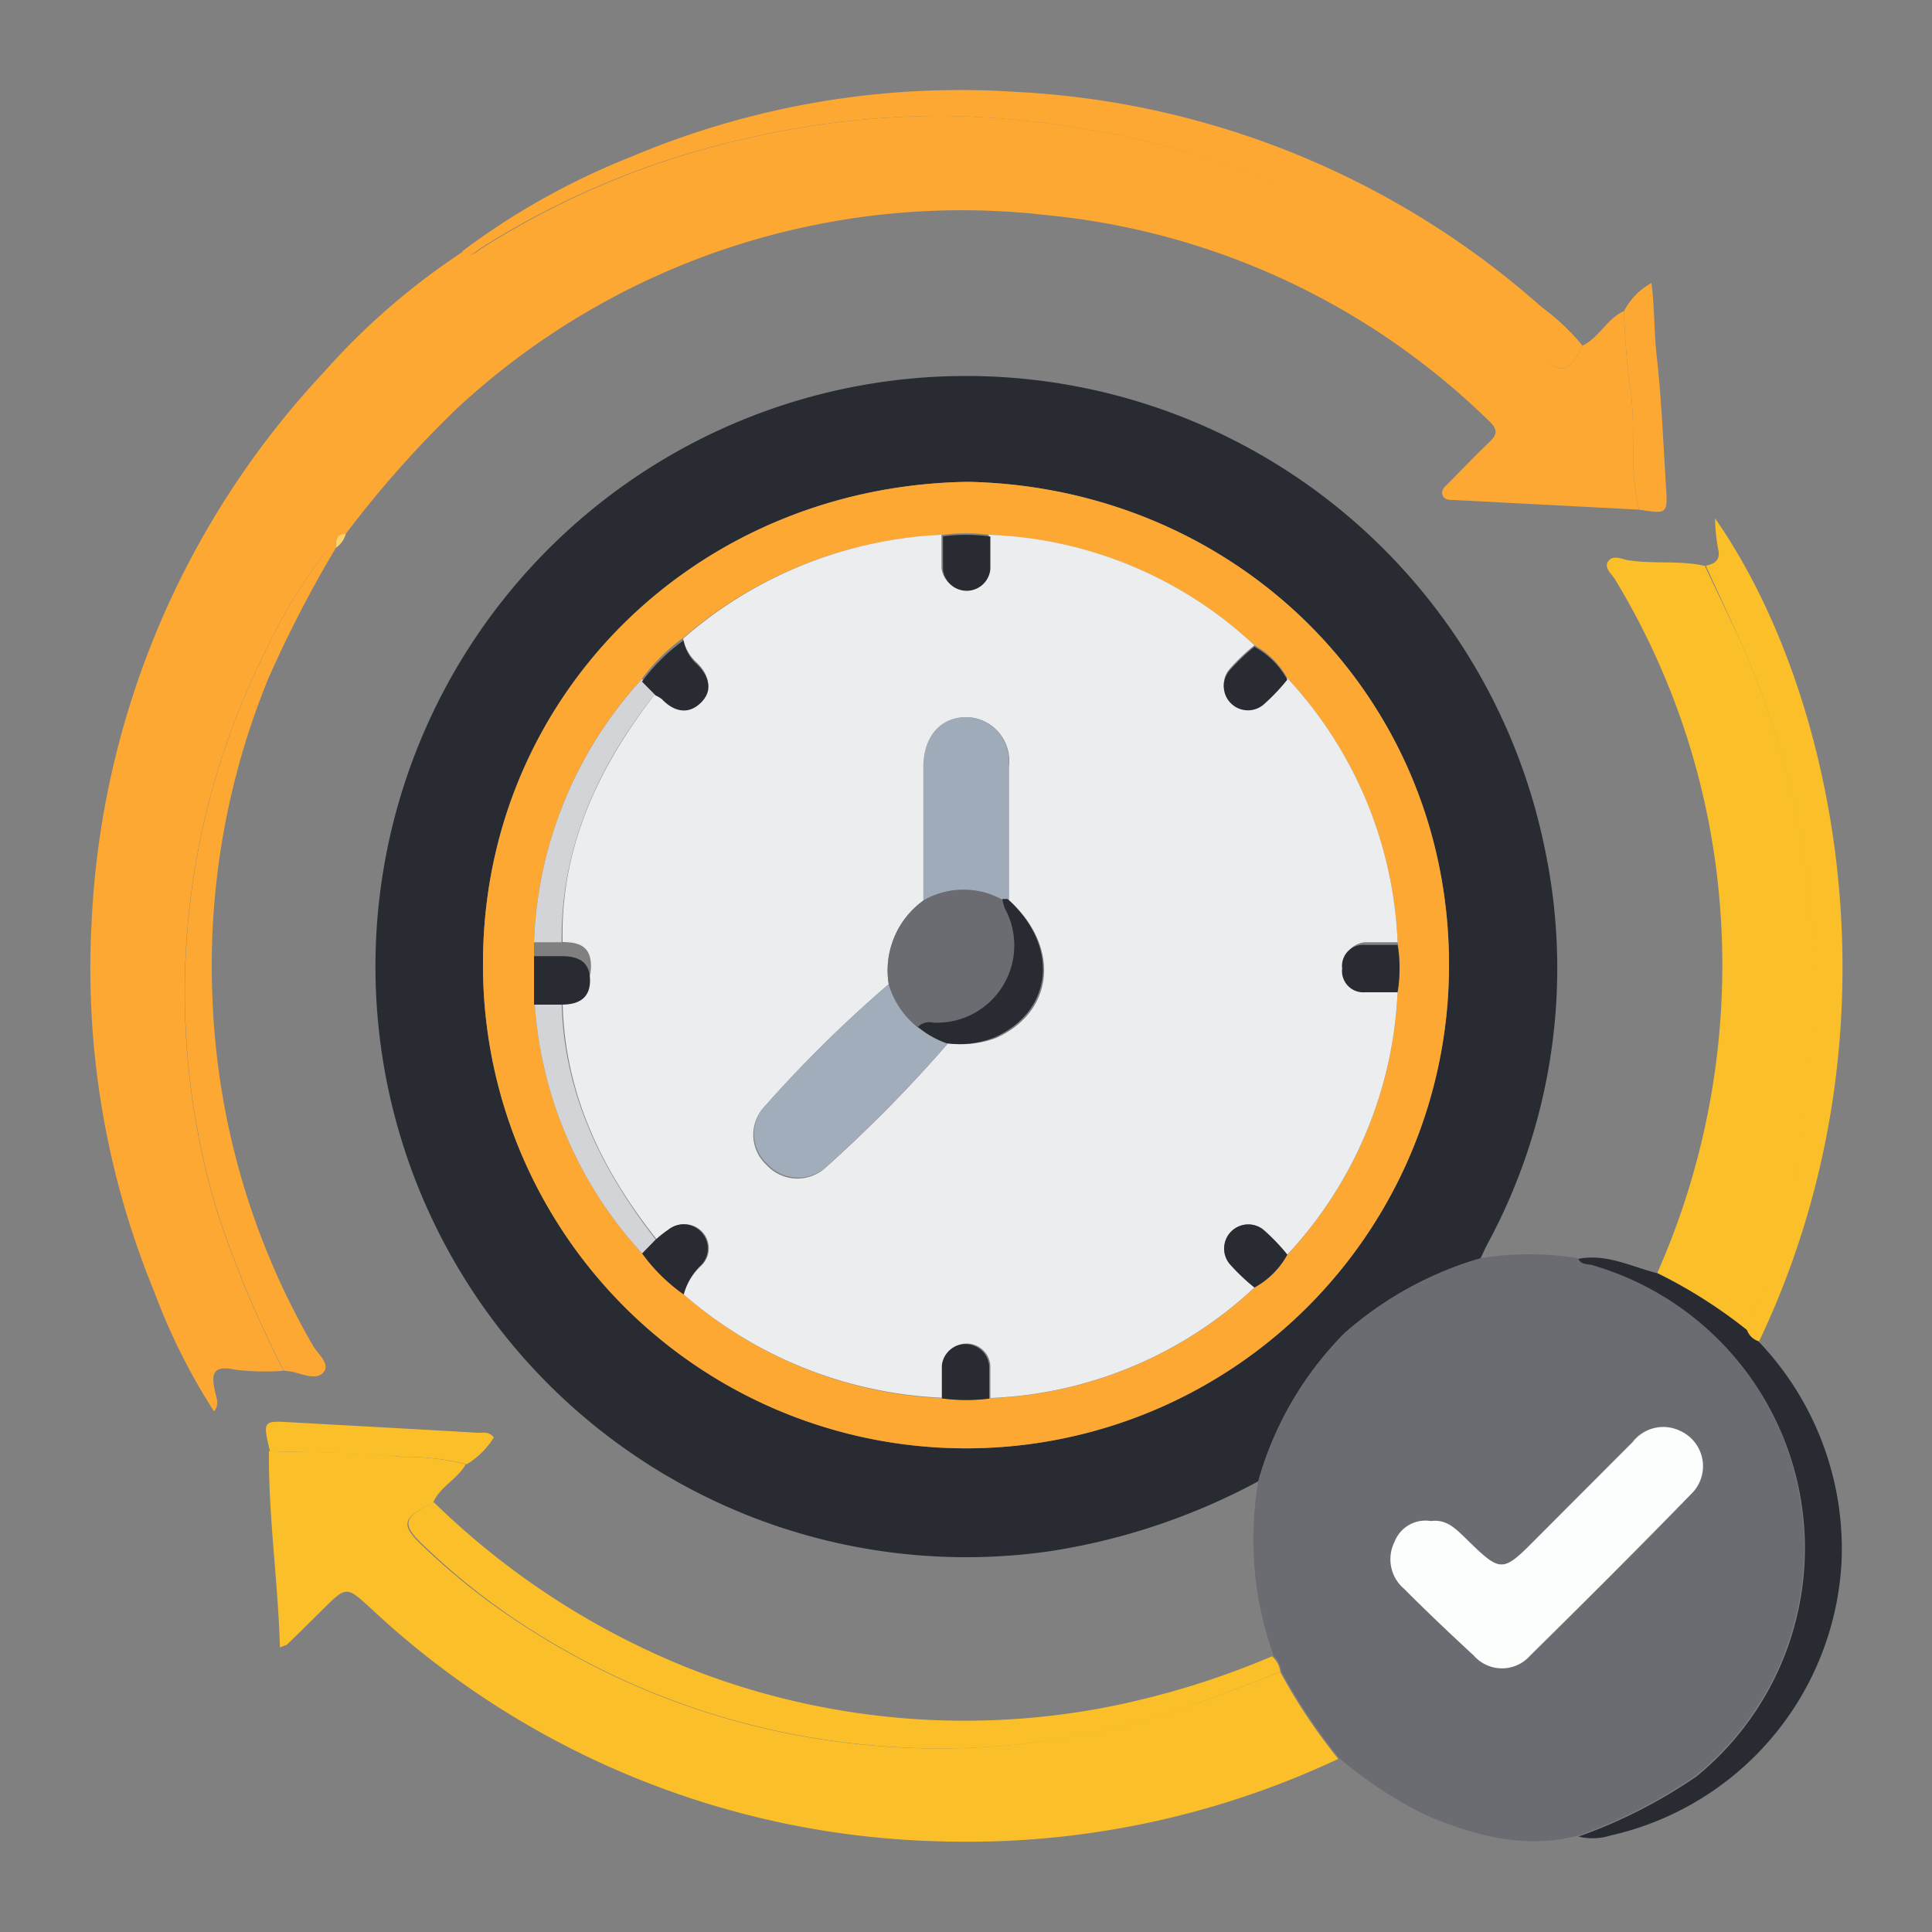
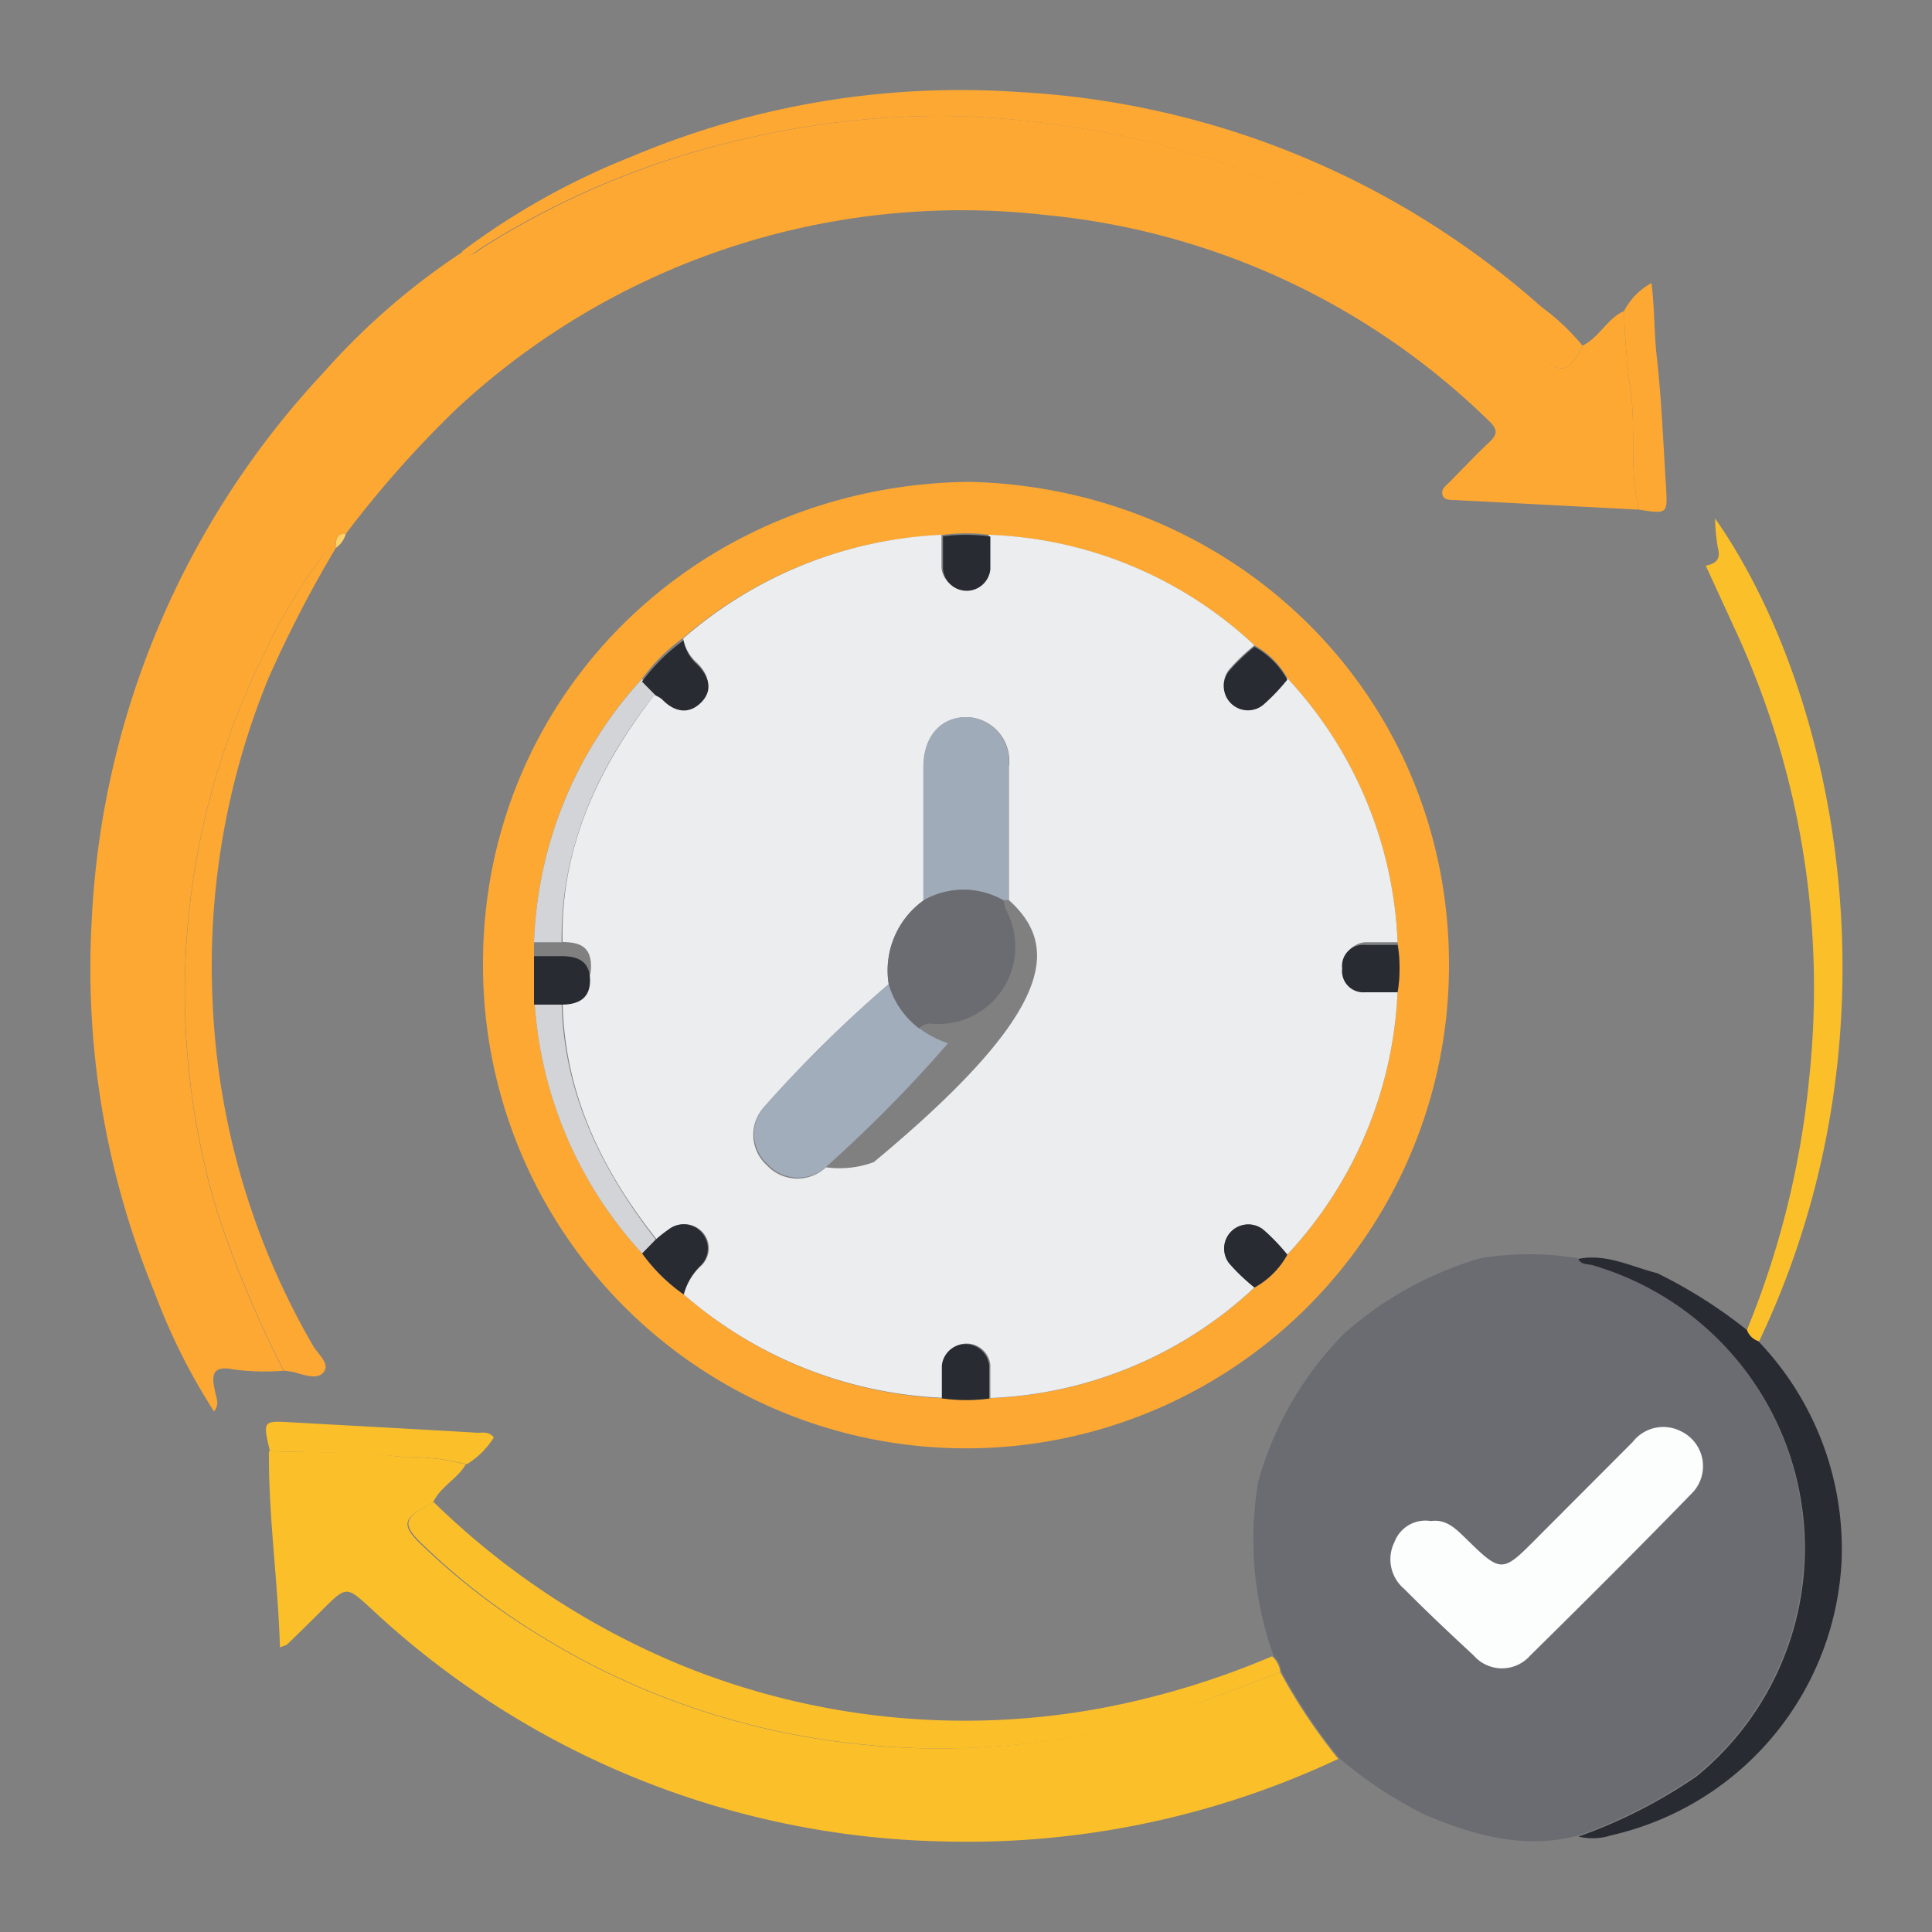
<svg xmlns="http://www.w3.org/2000/svg" id="Layer_1" data-name="Layer 1" viewBox="0 0 100 100">
  <rect x="0" y="0" width="100" height="100" fill="#808080" stroke="none" />
  <defs>
    <style>.cls-1{fill:#282c32;}.cls-2{fill:#fda833;}.cls-3{fill:#6a6c71;}.cls-4{fill:#fbbf2a;}.cls-5{fill:#fed169;}.cls-6{fill:#fbfefd;}.cls-7{fill:#ebedef;}.cls-8{fill:#d3d4d7;}.cls-9{fill:#a2adbb;}.cls-10{fill:#9fabb9;}</style>
  </defs>
-   <path class="cls-1" d="M65.13,76.67a33.41,33.41,0,0,1-10.78,3.62A30.57,30.57,0,1,1,79.94,43.84,30,30,0,0,1,77,64.37c-.14.26-.25.52-.37.77A18.36,18.36,0,0,0,69.6,69,17.62,17.62,0,0,0,65.13,76.67Zm-15-51.73C36,25.14,25,36.05,25,49.86A25,25,0,1,0,75,50.07C75.07,36.07,64,25.23,50.11,24.94Z" />
  <path class="cls-2" d="M81.91,17.89c.87-.42,1.27-1.4,2.15-1.79a36.25,36.25,0,0,0,.35,4.18c.27,2-.09,4.1.43,6.1l-9.58-.5c-.23,0-.53,0-.6-.28s.16-.44.33-.61c.68-.69,1.36-1.4,2.06-2.07.43-.4.53-.66,0-1.15A38,38,0,0,0,54.13,11.13,38.39,38.39,0,0,0,23.6,21.19a55.26,55.26,0,0,0-5.7,6.44c-.52,0-.54.35-.52.73h0c-.51,0-.65.39-.9.71a28.05,28.05,0,0,0-2.77,4.69,39.37,39.37,0,0,0-2.48,28.94,56.8,56.8,0,0,0,3.45,8.25,12.62,12.62,0,0,1-2.54-.06c-1.22-.26-1.19.34-1,1.17.05.3.24.6-.06,1A32,32,0,0,1,8,66.9,43.94,43.94,0,0,1,4.74,47.78a44.64,44.64,0,0,1,12-28.49A36.22,36.22,0,0,1,24,13c.38.4.68,0,.94-.15A43.26,43.26,0,0,1,38.46,7.21,44.81,44.81,0,0,1,48.76,6a45.68,45.68,0,0,1,7,.61,44.31,44.31,0,0,1,16.9,6.29,37.61,37.61,0,0,1,6.79,5.26C80.72,19.45,81.22,19.35,81.91,17.89Z" />
  <path class="cls-3" d="M65.13,76.67A17.62,17.62,0,0,1,69.6,69a18.36,18.36,0,0,1,7.05-3.88,15.78,15.78,0,0,1,5,0c.17.29.5.25.75.33a15.25,15.25,0,0,1,5.38,26.45,26.17,26.17,0,0,1-6.12,3.12c-2.76.7-5.32,0-7.84-1.06A21.57,21.57,0,0,1,69.32,91a29.09,29.09,0,0,1-3-4.49,1.27,1.27,0,0,0-.39-.79A17.79,17.79,0,0,1,65.13,76.67Zm8.93,2.06a1.71,1.71,0,0,0-1.85,1.08,2,2,0,0,0,.5,2.43c1.17,1.18,2.38,2.32,3.6,3.45a1.94,1.94,0,0,0,2.92,0c2.8-2.76,5.58-5.53,8.32-8.35A2,2,0,0,0,87,74.08a2,2,0,0,0-2.52.56l-4.89,4.9c-1.88,1.9-1.89,1.91-3.78.06C75.33,79.11,74.85,78.62,74.06,78.73Z" />
  <path class="cls-4" d="M66.27,86.55a29.09,29.09,0,0,0,3,4.49,45.13,45.13,0,0,1-20.51,4.27,44.63,44.63,0,0,1-29.5-12c-1.33-1.22-1.31-1.24-2.56,0-.61.61-1.21,1.2-1.82,1.79-.06.06-.15.07-.39.17-.1-3.43-.6-6.78-.57-10.16,2.29.08,4.6,0,6.87.3a12.82,12.82,0,0,1,3.32.38c-.44.78-1.34,1.16-1.7,2-1.6.76-1.71,1.13-.52,2.24a34.92,34.92,0,0,0,5.94,4.57,39,39,0,0,0,16.35,5.65,39.43,39.43,0,0,0,16-1.49C62.28,88.11,64.26,87.29,66.27,86.55Z" />
-   <path class="cls-4" d="M85.78,65.89A39.33,39.33,0,0,0,89,46.57,38.24,38.24,0,0,0,83.6,30c-.18-.3-.6-.61-.36-.95s.68-.12,1-.06c1.32.22,2.68,0,4,.3L90,33a44.17,44.17,0,0,1,3.68,22.88,45.87,45.87,0,0,1-3.22,13A25.29,25.29,0,0,0,85.78,65.89Z" />
  <path class="cls-2" d="M81.91,17.89c-.69,1.46-1.19,1.56-2.49.27a37.61,37.61,0,0,0-6.79-5.26,44.31,44.31,0,0,0-16.9-6.29,45.68,45.68,0,0,0-7-.61,44.81,44.81,0,0,0-10.3,1.21,43.26,43.26,0,0,0-13.57,5.65c-.26.17-.56.55-.94.15a37.67,37.67,0,0,1,8.76-4.9A43.76,43.76,0,0,1,52.66,4.76,44.34,44.34,0,0,1,79.79,15.89,11.81,11.81,0,0,1,81.91,17.89Z" />
  <path class="cls-4" d="M66.27,86.55c-2,.74-4,1.56-6,2.21a39.43,39.43,0,0,1-16,1.49A39,39,0,0,1,27.88,84.6,34.92,34.92,0,0,1,21.94,80c-1.19-1.11-1.08-1.48.52-2.24a40.29,40.29,0,0,0,13,8.51,38.87,38.87,0,0,0,21.57,2.14,42.89,42.89,0,0,0,8.81-2.68A1.27,1.27,0,0,1,66.27,86.55Z" />
  <path class="cls-4" d="M90.42,68.84a45.87,45.87,0,0,0,3.22-13A44.17,44.17,0,0,0,90,33l-1.71-3.72c.49-.1.79-.3.63-.91a9.8,9.8,0,0,1-.15-1.54c6.2,8.86,10,26.37,2.28,42.6A.94.94,0,0,1,90.42,68.84Z" />
  <path class="cls-1" d="M90.42,68.84a.94.94,0,0,0,.59.58,15.54,15.54,0,0,1,4.31,11.39A15.34,15.34,0,0,1,83.38,95a3.09,3.09,0,0,1-1.68.06,26.17,26.17,0,0,0,6.12-3.12,15.25,15.25,0,0,0-5.38-26.45c-.25-.08-.58,0-.75-.33,1.46-.29,2.74.4,4.09.74A25.29,25.29,0,0,1,90.42,68.84Z" />
  <path class="cls-2" d="M14.69,70.94a56.8,56.8,0,0,1-3.45-8.25,39.37,39.37,0,0,1,2.48-28.94,28.05,28.05,0,0,1,2.77-4.69c.25-.32.39-.73.9-.71a62.27,62.27,0,0,0-3.51,6.79A39.23,39.23,0,0,0,11,51.76,38.74,38.74,0,0,0,16.2,69.65c.25.44.89.92.56,1.36s-1.05.14-1.59,0Z" />
  <path class="cls-4" d="M24.16,75.79a12.82,12.82,0,0,0-3.32-.38c-2.27-.25-4.58-.22-6.87-.3-.37-1.58-.37-1.58,1.12-1.49,3.21.18,6.43.35,9.64.54.26,0,.57-.08.83.24A4.23,4.23,0,0,1,24.16,75.79Z" />
  <path class="cls-2" d="M84.84,26.38c-.52-2-.16-4.07-.43-6.1a36.25,36.25,0,0,1-.35-4.18,3.49,3.49,0,0,1,1.42-1.45c.17,1.35.13,2.57.27,3.77.25,2.24.34,4.49.48,6.74C86.32,26.61,86.31,26.61,84.84,26.38Z" />
  <path class="cls-5" d="M17.38,28.36c0-.38,0-.74.52-.73A1.29,1.29,0,0,1,17.38,28.36Z" />
  <path class="cls-2" d="M50.11,24.94C64,25.23,75.07,36.07,75,50.07A25,25,0,1,1,25,49.86C25,36.05,36,25.14,50.11,24.94ZM33.24,64.88A9.06,9.06,0,0,0,35.39,67a21.85,21.85,0,0,0,13.36,5.37,9.17,9.17,0,0,0,2.51,0,21.21,21.21,0,0,0,13.67-5.72,4.28,4.28,0,0,0,1.7-1.7,21.27,21.27,0,0,0,5.71-13.66,7.55,7.55,0,0,0,0-2.51A21.3,21.3,0,0,0,66.63,35.1a4.28,4.28,0,0,0-1.7-1.7,21.17,21.17,0,0,0-13.67-5.71,9.18,9.18,0,0,0-2.51,0A21.84,21.84,0,0,0,35.38,33a9.65,9.65,0,0,0-2.15,2.13,21.26,21.26,0,0,0-5.59,13.63v2.46A21.2,21.2,0,0,0,33.24,64.88Z" />
  <path class="cls-6" d="M74.06,78.73c.79-.11,1.27.38,1.78.87,1.89,1.85,1.9,1.84,3.78-.06l4.89-4.9A2,2,0,0,1,87,74.08a2,2,0,0,1,.52,3.26c-2.74,2.82-5.52,5.59-8.32,8.35a1.94,1.94,0,0,1-2.92,0c-1.22-1.13-2.43-2.27-3.6-3.45a2,2,0,0,1-.5-2.43A1.71,1.71,0,0,1,74.06,78.73Z" />
-   <path class="cls-7" d="M72.34,51.28a21.27,21.27,0,0,1-5.71,13.66,10.26,10.26,0,0,0-1.25-1.3,1.25,1.25,0,0,0-1.75,1.76,10.21,10.21,0,0,0,1.3,1.24,21.21,21.21,0,0,1-13.67,5.72c0-.57,0-1.14,0-1.7a1.23,1.23,0,0,0-2.45,0c0,.56,0,1.13,0,1.69A21.85,21.85,0,0,1,35.39,67a3.18,3.18,0,0,1,.93-1.51,1.24,1.24,0,0,0,0-1.76,1.26,1.26,0,0,0-1.67-.1,6.55,6.55,0,0,0-.66.52c-3-3.78-4.94-7.95-4.87-12.89.89,0,1.5-.3,1.47-1.31s-.66-1.18-1.47-1.19C29,43.84,31,39.66,33.94,35.88a1.61,1.61,0,0,1,.3.21c.62.64,1.36.85,2,.2s.46-1.39-.18-2a2.21,2.21,0,0,1-.7-1.24,21.84,21.84,0,0,1,13.37-5.37c0,.57,0,1.13,0,1.7a1.23,1.23,0,0,0,2.45,0c0-.57,0-1.14,0-1.7A21.17,21.17,0,0,1,64.93,33.4a10.21,10.21,0,0,0-1.3,1.24,1.25,1.25,0,0,0,1.76,1.76,10.21,10.21,0,0,0,1.24-1.3,21.3,21.3,0,0,1,5.71,13.67c-.56,0-1.13,0-1.69,0a1.23,1.23,0,0,0,0,2.45C71.21,51.27,71.78,51.27,72.34,51.28ZM52.22,46.59c0-2.31,0-4.61,0-6.92a2.26,2.26,0,0,0-2.15-2.55c-1.35,0-2.25,1-2.26,2.57,0,2.31,0,4.61,0,6.92A4.46,4.46,0,0,0,46,50.94a66.77,66.77,0,0,0-6.45,6.36,2.12,2.12,0,0,0,.13,3,2.16,2.16,0,0,0,3.07.12A71.23,71.23,0,0,0,49.07,54a5.13,5.13,0,0,0,2.48-.27C54.58,52.38,54.9,49,52.22,46.59Z" />
+   <path class="cls-7" d="M72.34,51.28a21.27,21.27,0,0,1-5.71,13.66,10.26,10.26,0,0,0-1.25-1.3,1.25,1.25,0,0,0-1.75,1.76,10.21,10.21,0,0,0,1.3,1.24,21.21,21.21,0,0,1-13.67,5.72c0-.57,0-1.14,0-1.7a1.23,1.23,0,0,0-2.45,0c0,.56,0,1.13,0,1.69A21.85,21.85,0,0,1,35.39,67a3.18,3.18,0,0,1,.93-1.51,1.24,1.24,0,0,0,0-1.76,1.26,1.26,0,0,0-1.67-.1,6.55,6.55,0,0,0-.66.52c-3-3.78-4.94-7.95-4.87-12.89.89,0,1.5-.3,1.47-1.31s-.66-1.18-1.47-1.19C29,43.84,31,39.66,33.94,35.88a1.61,1.61,0,0,1,.3.21c.62.64,1.36.85,2,.2s.46-1.39-.18-2a2.21,2.21,0,0,1-.7-1.24,21.84,21.84,0,0,1,13.37-5.37c0,.57,0,1.13,0,1.7a1.23,1.23,0,0,0,2.45,0c0-.57,0-1.14,0-1.7A21.17,21.17,0,0,1,64.93,33.4a10.21,10.21,0,0,0-1.3,1.24,1.25,1.25,0,0,0,1.76,1.76,10.21,10.21,0,0,0,1.24-1.3,21.3,21.3,0,0,1,5.71,13.67c-.56,0-1.13,0-1.69,0a1.23,1.23,0,0,0,0,2.45C71.21,51.27,71.78,51.27,72.34,51.28ZM52.22,46.59c0-2.31,0-4.61,0-6.92a2.26,2.26,0,0,0-2.15-2.55c-1.35,0-2.25,1-2.26,2.57,0,2.31,0,4.61,0,6.92A4.46,4.46,0,0,0,46,50.94a66.77,66.77,0,0,0-6.45,6.36,2.12,2.12,0,0,0,.13,3,2.16,2.16,0,0,0,3.07.12a5.13,5.13,0,0,0,2.48-.27C54.58,52.38,54.9,49,52.22,46.59Z" />
  <path class="cls-8" d="M33.94,35.88c-3,3.78-4.92,8-4.87,12.89l-1.43,0a21.26,21.26,0,0,1,5.59-13.63Z" />
  <path class="cls-8" d="M29.07,51.27C29,56.21,31,60.38,33.94,64.16l-.7.72a21.2,21.2,0,0,1-5.6-13.63Z" />
  <path class="cls-1" d="M33.94,36l-.71-.72a9.65,9.65,0,0,1,2.15-2.13,2.21,2.21,0,0,0,.7,1.24c.64.63.84,1.37.18,2s-1.4.43-2-.2A1.61,1.61,0,0,0,33.94,36Z" />
  <path class="cls-1" d="M33.24,64.88l.7-.72a6.55,6.55,0,0,1,.66-.52,1.26,1.26,0,0,1,1.67.1,1.24,1.24,0,0,1,0,1.76A3.18,3.18,0,0,0,35.39,67,9.06,9.06,0,0,1,33.24,64.88Z" />
  <path class="cls-1" d="M66.63,35.18a10.21,10.21,0,0,1-1.24,1.3,1.25,1.25,0,0,1-1.76-1.76,10.21,10.21,0,0,1,1.3-1.24A4.28,4.28,0,0,1,66.63,35.18Z" />
  <path class="cls-1" d="M64.93,66.64a10.21,10.21,0,0,1-1.3-1.24,1.25,1.25,0,0,1,1.75-1.76,10.26,10.26,0,0,1,1.25,1.3A4.28,4.28,0,0,1,64.93,66.64Z" />
  <path class="cls-1" d="M51.26,27.77c0,.56,0,1.13,0,1.69a1.23,1.23,0,0,1-2.45,0c0-.57,0-1.14,0-1.7A9.18,9.18,0,0,1,51.26,27.77Z" />
  <path class="cls-1" d="M29.07,52l-1.43,0V49.49l1.43,0c.81,0,1.44.24,1.47,1.19S30,52,29.07,52Z" />
  <path class="cls-1" d="M72.34,51.36c-.56,0-1.13,0-1.69,0a1.1,1.1,0,0,1-1.18-1.23,1.09,1.09,0,0,1,1.18-1.22c.56,0,1.13,0,1.69,0A7.55,7.55,0,0,1,72.34,51.36Z" />
  <path class="cls-1" d="M48.75,72.38c0-.56,0-1.13,0-1.69a1.23,1.23,0,0,1,2.45,0c0,.56,0,1.13,0,1.7A9.17,9.17,0,0,1,48.75,72.38Z" />
  <path class="cls-9" d="M49.07,54a71.23,71.23,0,0,1-6.28,6.37,2.16,2.16,0,0,1-3.07-.12,2.12,2.12,0,0,1-.13-3A66.77,66.77,0,0,1,46,50.94a4.42,4.42,0,0,0,1.53,2.24A5.06,5.06,0,0,0,49.07,54Z" />
  <path class="cls-10" d="M47.79,46.61c0-2.31,0-4.61,0-6.92,0-1.58.91-2.6,2.26-2.57a2.26,2.26,0,0,1,2.15,2.55c0,2.31,0,4.61,0,6.92h-.27A4.16,4.16,0,0,0,47.79,46.61Z" />
  <path class="cls-3" d="M47.79,46.61a4.16,4.16,0,0,1,4.15,0,3.23,3.23,0,0,0,.12.47A4,4,0,0,1,48.35,53a.82.82,0,0,0-.78.23A4.42,4.42,0,0,1,46,50.94,4.46,4.46,0,0,1,47.79,46.61Z" />
-   <path class="cls-1" d="M47.51,53.15a.84.84,0,0,1,.78-.22A4,4,0,0,0,52,47a3.23,3.23,0,0,1-.12-.47h.27c2.69,2.41,2.37,5.79-.66,7.16A4.9,4.9,0,0,1,49,54,4.66,4.66,0,0,1,47.51,53.15Z" />
</svg>